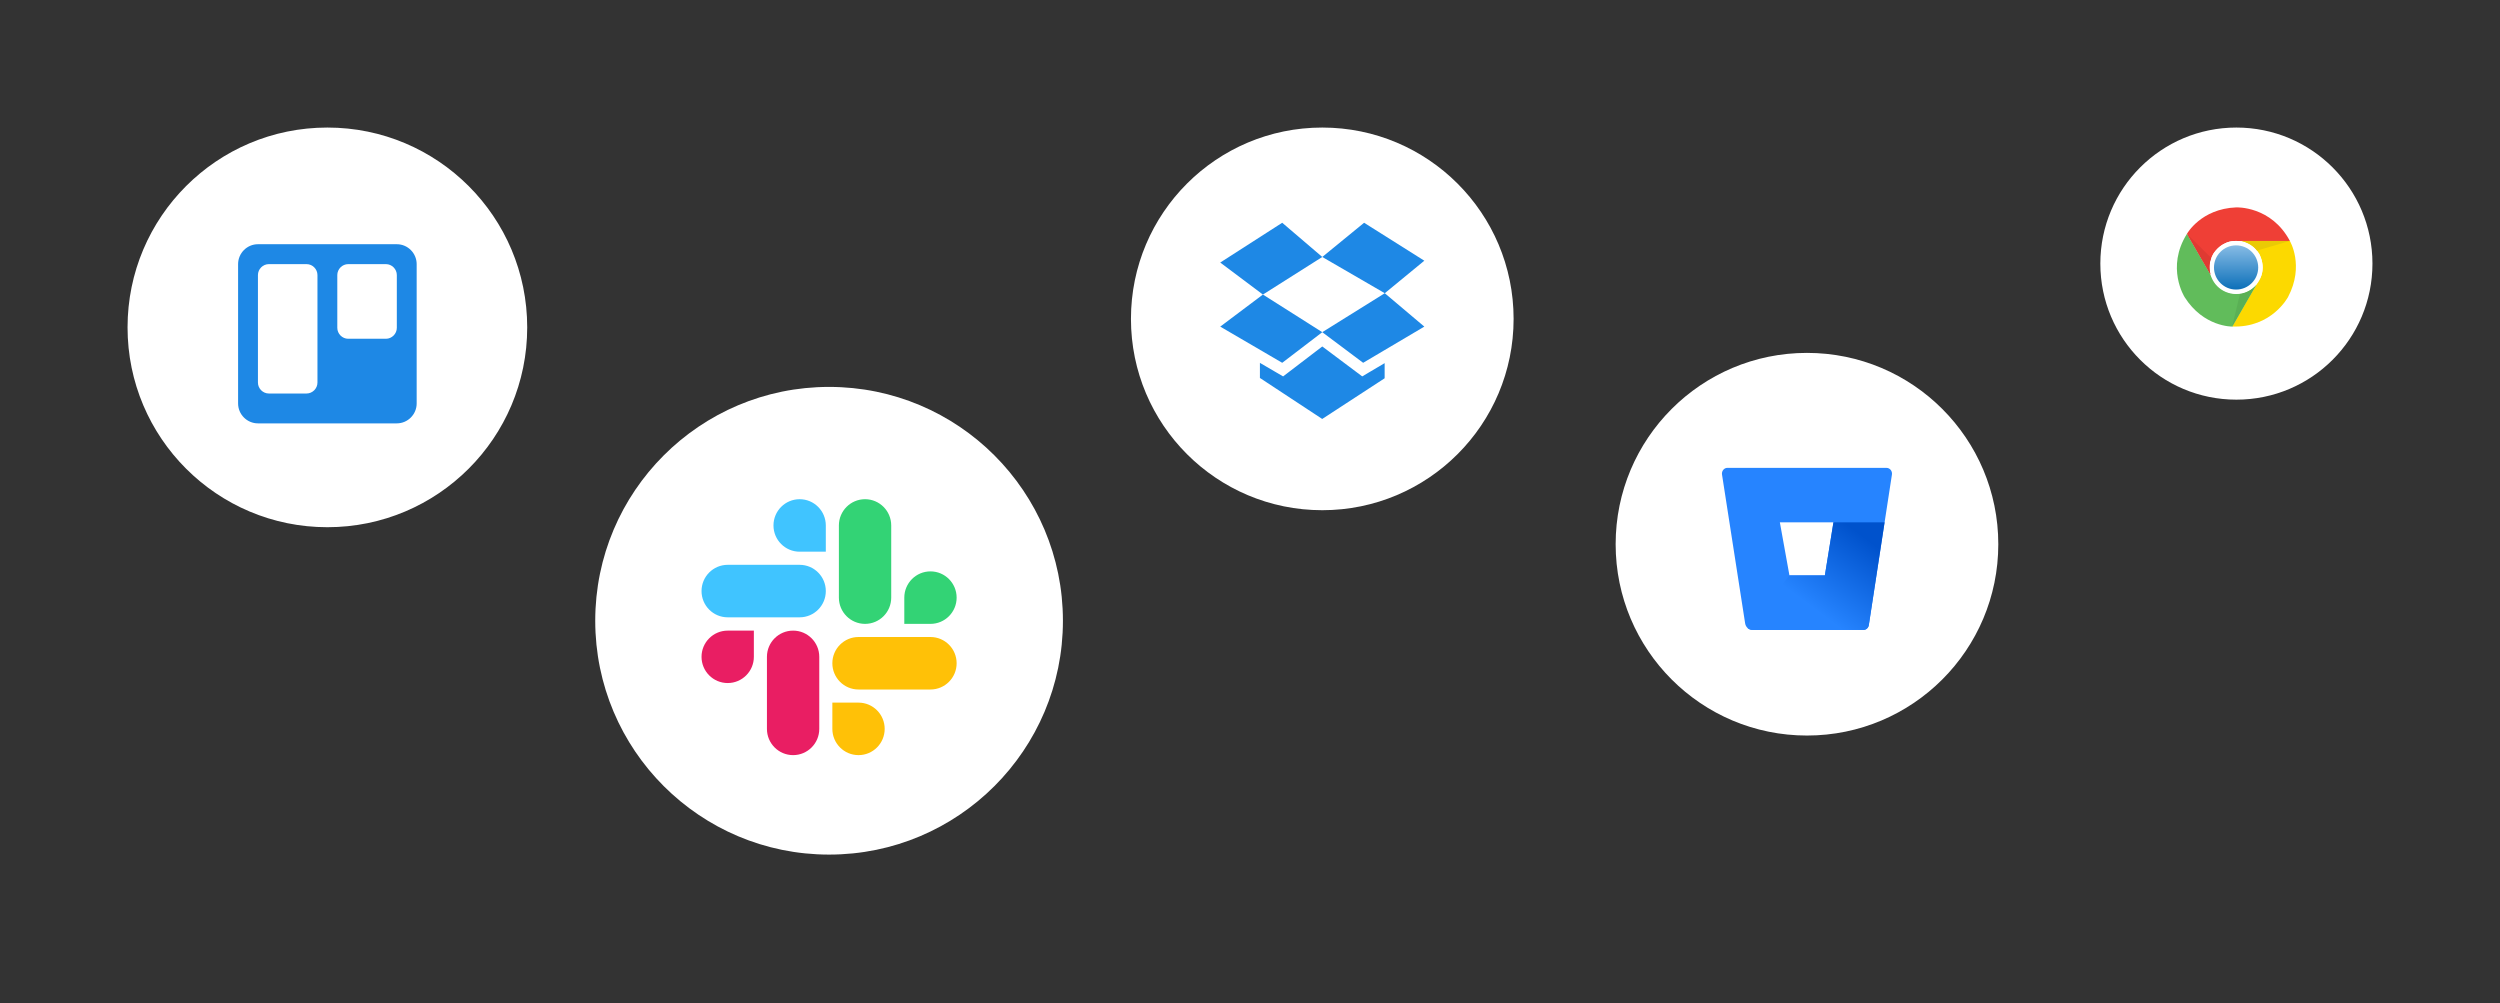
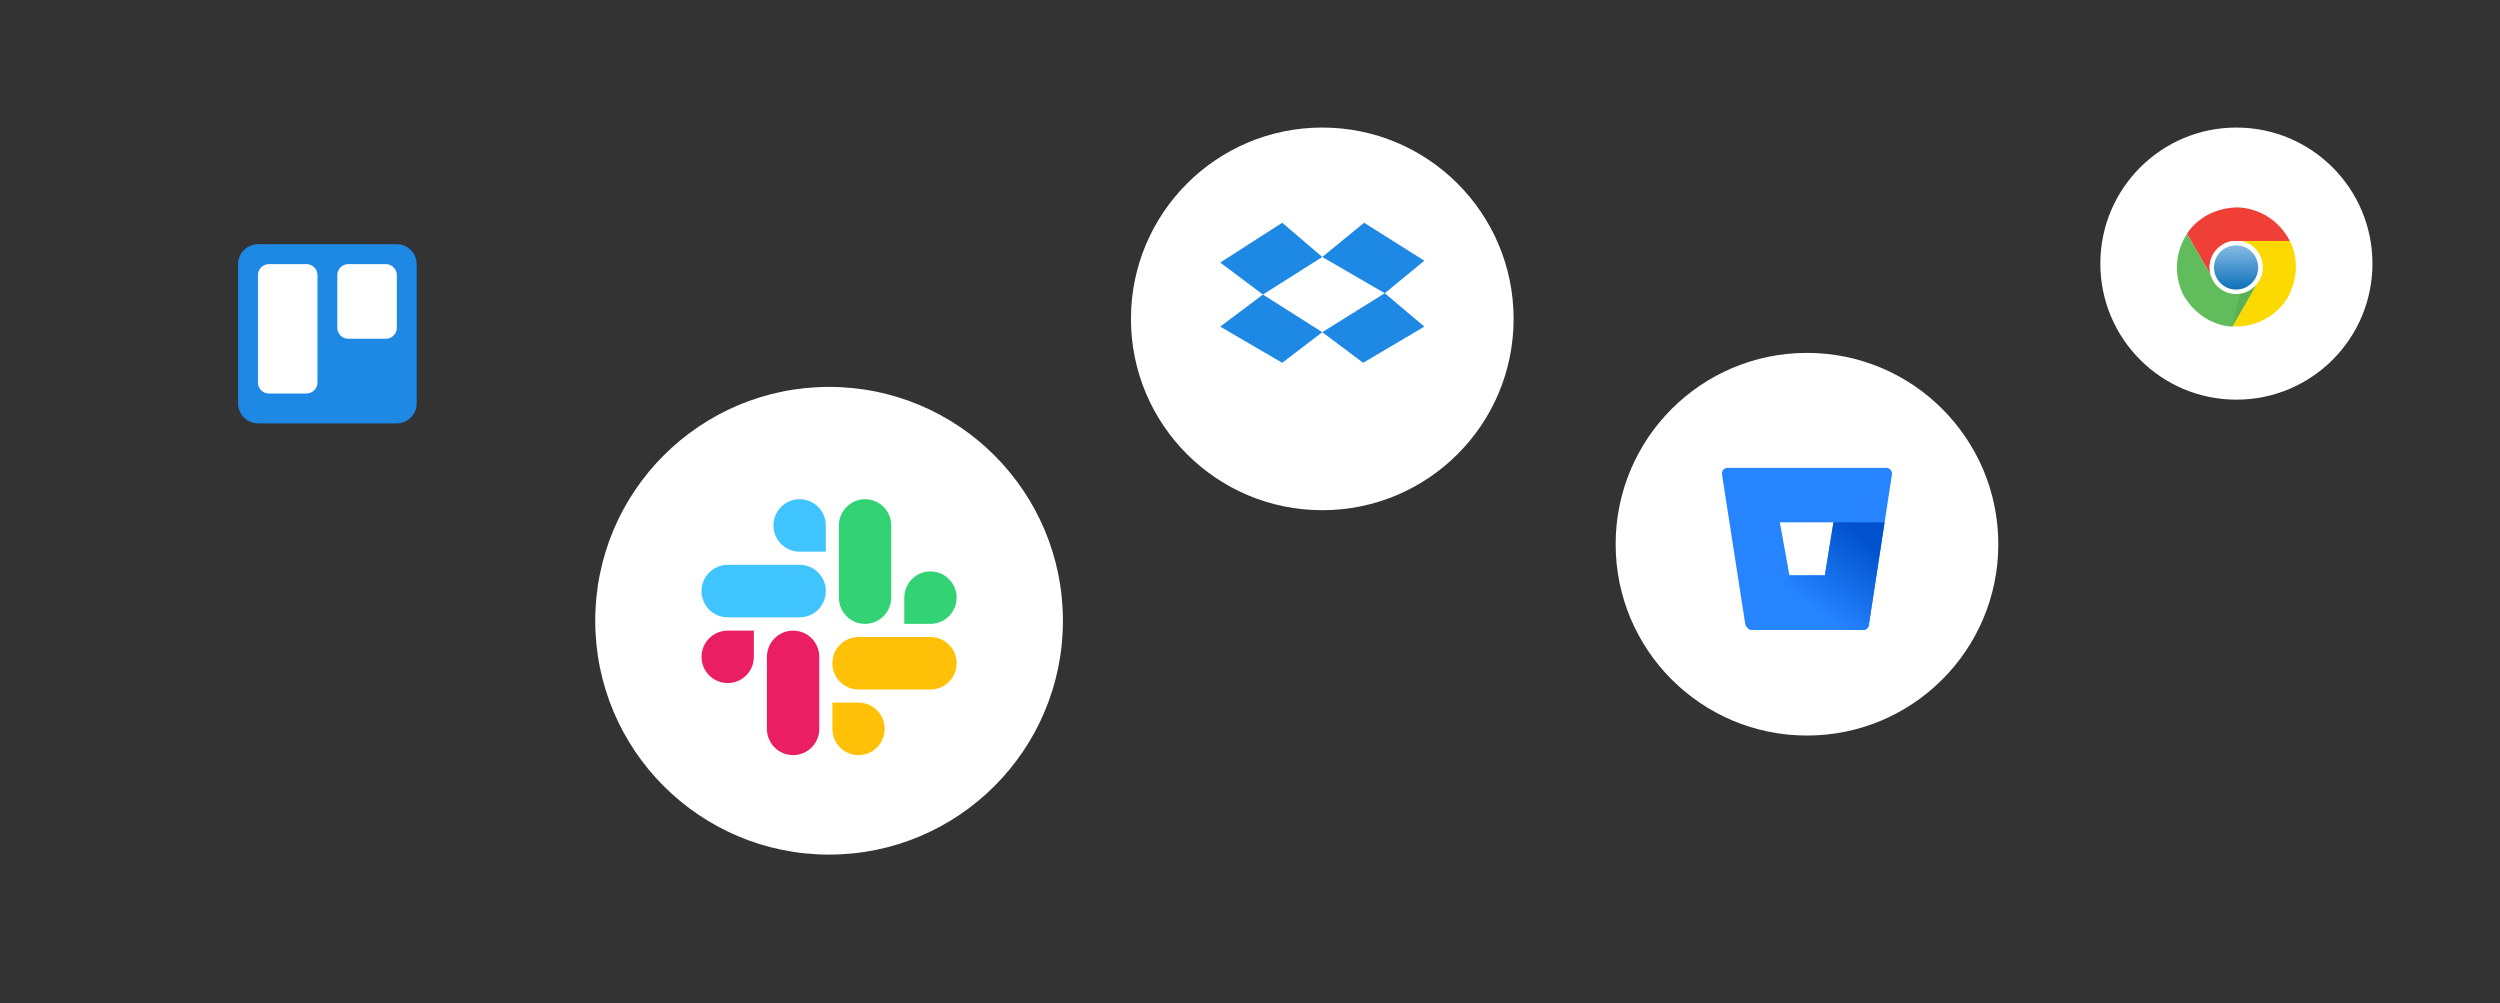
<svg xmlns="http://www.w3.org/2000/svg" width="588" height="236" viewBox="0 0 588 236" fill="none">
  <rect x="0" y="0" width="588" height="236" fill="#333333" stroke="none" />
  <circle cx="195" cy="146" r="55" fill="white" />
  <path d="M209.615 123.585C209.615 120.176 206.86 117.412 203.461 117.412C200.063 117.412 197.307 120.176 197.307 123.585C197.307 125.521 197.307 138.62 197.307 140.563C197.307 143.972 200.063 146.736 203.461 146.736C206.86 146.736 209.615 143.972 209.615 140.563C209.615 138.62 209.615 125.521 209.615 123.585Z" fill="#33D375" />
  <path d="M225 140.563C225 143.972 222.245 146.736 218.846 146.736C217.008 146.736 212.692 146.736 212.692 146.736C212.692 146.736 212.692 142.128 212.692 140.563C212.692 137.153 215.448 134.389 218.846 134.389C222.245 134.389 225 137.153 225 140.563Z" fill="#33D375" />
  <path d="M171.154 132.846C167.755 132.846 165 135.61 165 139.019C165 142.429 167.755 145.193 171.154 145.193C173.083 145.193 186.14 145.193 188.077 145.193C191.475 145.193 194.231 142.429 194.231 139.019C194.231 135.61 191.475 132.846 188.077 132.846C186.14 132.846 173.083 132.846 171.154 132.846Z" fill="#40C4FF" />
  <path d="M188.077 117.412C191.475 117.412 194.231 120.176 194.231 123.585C194.231 125.43 194.231 129.759 194.231 129.759C194.231 129.759 189.637 129.759 188.077 129.759C184.678 129.759 181.923 126.995 181.923 123.585C181.923 120.176 184.678 117.412 188.077 117.412Z" fill="#40C4FF" />
  <path d="M180.384 171.44C180.384 174.845 183.14 177.605 186.538 177.605C189.937 177.605 192.692 174.845 192.692 171.44C192.692 169.508 192.692 156.427 192.692 154.487C192.692 151.083 189.937 148.323 186.538 148.323C183.14 148.323 180.384 151.083 180.384 154.487C180.384 156.427 180.384 169.508 180.384 171.44Z" fill="#E91E63" />
  <path d="M165 154.487C165 151.083 167.755 148.323 171.154 148.323C172.992 148.323 177.308 148.323 177.308 148.323C177.308 148.323 177.308 152.924 177.308 154.487C177.308 157.892 174.552 160.652 171.154 160.652C167.755 160.652 165 157.892 165 154.487Z" fill="#E91E63" />
  <path d="M218.846 162.171C222.245 162.171 225 159.406 225 155.997C225 152.587 222.245 149.823 218.846 149.823C216.917 149.823 203.86 149.823 201.923 149.823C198.525 149.823 195.769 152.587 195.769 155.997C195.769 159.406 198.525 162.171 201.923 162.171C203.859 162.171 216.917 162.171 218.846 162.171Z" fill="#FFC107" />
  <path d="M201.923 177.605C198.525 177.605 195.769 174.84 195.769 171.431C195.769 169.587 195.769 165.257 195.769 165.257C195.769 165.257 200.363 165.257 201.923 165.257C205.322 165.257 208.077 168.022 208.077 171.431C208.077 174.84 205.322 177.605 201.923 177.605Z" fill="#FFC107" />
-   <circle cx="77" cy="77" r="47" fill="white" />
  <path d="M56 62.122C56 59.547 58.1 57.44 60.667 57.44H93.333C95.9 57.44 98 59.547 98 62.122V94.894C98 97.469 95.9 99.576 93.333 99.576H60.667C58.1 99.576 56 97.469 56 94.894V62.122Z" fill="#1E88E5" />
  <path d="M60.667 64.697C60.667 63.292 61.833 62.122 63.233 62.122H72.1C73.5 62.122 74.667 63.292 74.667 64.697V89.978C74.667 91.382 73.5 92.553 72.1 92.553H63.233C61.833 92.553 60.667 91.382 60.667 89.978V64.697ZM79.333 77.103C79.333 78.508 80.5 79.678 81.9 79.678H90.767C92.167 79.678 93.333 78.508 93.333 77.103V64.697C93.333 63.292 92.167 62.122 90.767 62.122H81.9C80.5 62.122 79.333 63.292 79.333 64.697V77.103Z" fill="white" />
  <circle cx="311" cy="75" r="45" fill="white" />
  <path d="M335 61.319L320.836 52.392L311 60.44L325.701 68.964L335 61.319ZM287 76.82L301.577 85.331L311 78.13L297.037 69.279L287 76.82ZM301.577 52.392L287 61.751L297.037 69.279L311 60.44L301.577 52.392ZM311 78.13L320.612 85.331L335 76.82L325.701 68.964L311 78.13Z" fill="#1E88E5" />
-   <path d="M321.927 87.621L320.396 88.528L318.972 87.46L311 81.489L303.207 87.445L301.788 88.531L300.244 87.629L296.333 85.346V88.895L310.984 98.54L325.667 88.969V85.41L321.927 87.621Z" fill="#1E88E5" />
  <circle cx="425" cy="128" r="45" fill="white" />
  <path d="M406.298 110.039C405.92 110.034 405.558 110.206 405.311 110.51C405.064 110.814 404.956 111.218 405.017 111.614L410.457 146.619C410.597 147.503 411.316 148.153 412.161 148.161H438.261C438.896 148.169 439.441 147.684 439.543 147.02L444.983 111.621C445.044 111.225 444.936 110.821 444.689 110.517C444.442 110.213 444.08 110.04 443.702 110.045L406.298 110.039ZM429.207 135.338H420.876L418.621 122.848H431.225L429.207 135.338Z" fill="#2684FF" />
  <path fill-rule="evenodd" clip-rule="evenodd" d="M443.253 122.848H431.225L429.207 135.338H420.876L411.04 147.712C411.352 147.998 411.749 148.157 412.161 148.161H438.268C438.903 148.169 439.448 147.684 439.549 147.02L443.253 122.848Z" fill="url(#paint0_linear_98:3716)" />
  <circle cx="526" cy="62" r="32" fill="white" />
  <path d="M525.964 48.777C525.964 48.777 534.217 48.407 538.592 56.699H525.262C525.262 56.699 522.747 56.618 520.598 59.668C519.981 60.949 519.317 62.268 520.062 64.867C518.989 63.051 514.367 55.006 514.367 55.006C514.367 55.006 517.627 49.105 525.964 48.777H525.964Z" fill="#EF3F36" />
  <path d="M538.163 69.827C538.163 69.827 534.356 77.158 524.988 76.796C526.146 74.794 531.655 65.257 531.655 65.257C531.655 65.257 532.986 63.12 531.416 59.734C530.617 58.558 529.803 57.328 527.18 56.672C529.29 56.653 538.569 56.672 538.569 56.672C538.569 56.672 542.044 62.445 538.163 69.827Z" fill="#FCD900" />
  <path d="M513.823 69.885C513.823 69.885 509.375 62.923 514.375 54.994C515.528 56.996 521.038 66.533 521.038 66.533C521.038 66.533 522.226 68.755 525.941 69.086C527.357 68.982 528.831 68.893 530.714 66.954C529.676 68.789 525.019 76.811 525.019 76.811C525.019 76.811 518.275 76.934 513.823 69.885H513.823Z" fill="#61BC5B" />
  <path d="M524.985 76.865L526.86 69.044C526.86 69.044 528.92 68.882 530.648 66.988C529.576 68.874 524.985 76.865 524.985 76.865Z" fill="#5AB055" />
  <path d="M519.684 62.908C519.684 59.46 522.481 56.664 525.93 56.664C529.379 56.664 532.176 59.46 532.176 62.908C532.176 66.356 529.379 69.152 525.93 69.152C522.481 69.148 519.684 66.356 519.684 62.908Z" fill="white" />
  <path d="M520.729 62.908C520.729 60.039 523.056 57.709 525.93 57.709C528.8 57.709 531.13 60.035 531.13 62.908C531.13 65.777 528.804 68.107 525.93 68.107C523.059 68.107 520.729 65.777 520.729 62.908Z" fill="url(#paint1_linear_98:3716)" />
-   <path d="M538.565 56.676L530.845 58.939C530.845 58.939 529.68 57.231 527.176 56.676C529.348 56.664 538.565 56.676 538.565 56.676Z" fill="#EACA05" />
-   <path d="M519.911 64.582C518.827 62.704 514.367 55.006 514.367 55.006L520.085 60.66C520.085 60.66 519.498 61.867 519.718 63.594L519.911 64.582H519.911Z" fill="#DF3A32" />
  <defs>
    <linearGradient id="paint0_linear_98:3716" x1="446.034" y1="126.346" x2="431.04" y2="146.433" gradientUnits="userSpaceOnUse">
      <stop offset="0.18" stop-color="#0052CC" />
      <stop offset="1" stop-color="#2684FF" />
    </linearGradient>
    <linearGradient id="paint1_linear_98:3716" x1="525.93" y1="57.783" x2="525.93" y2="67.794" gradientUnits="userSpaceOnUse">
      <stop stop-color="#86BBE5" />
      <stop offset="1" stop-color="#1072BA" />
    </linearGradient>
  </defs>
</svg>